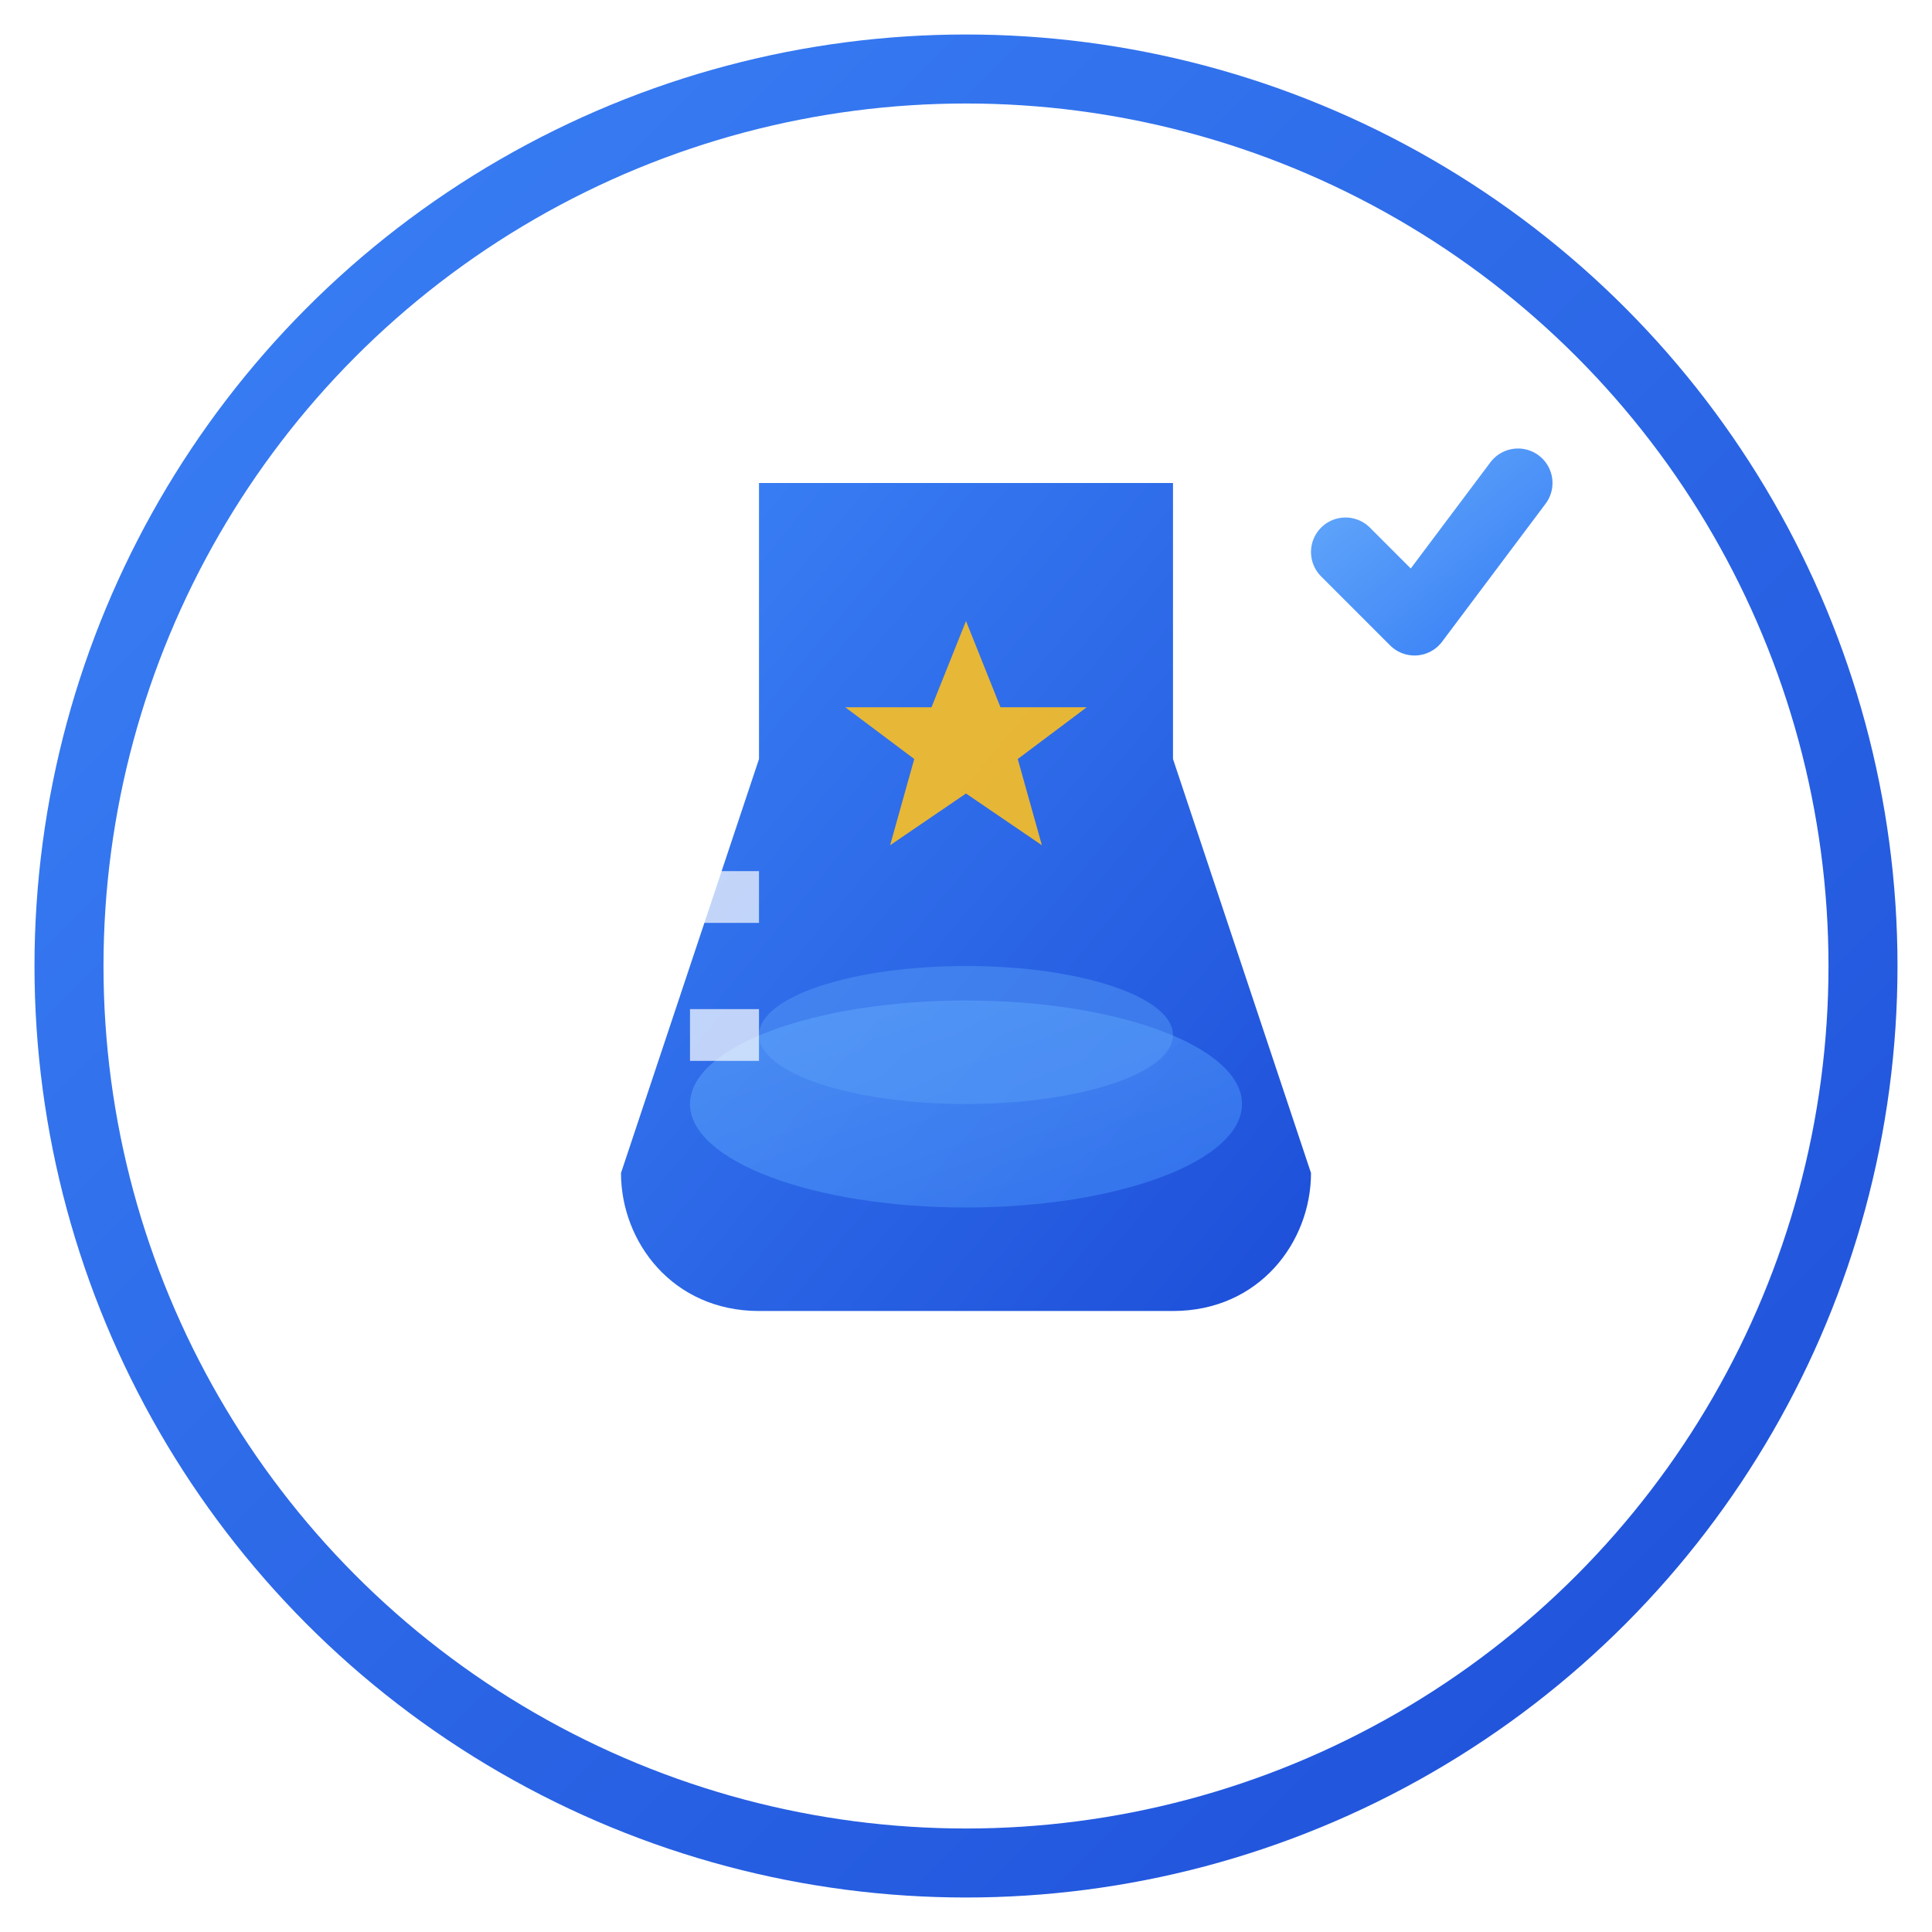
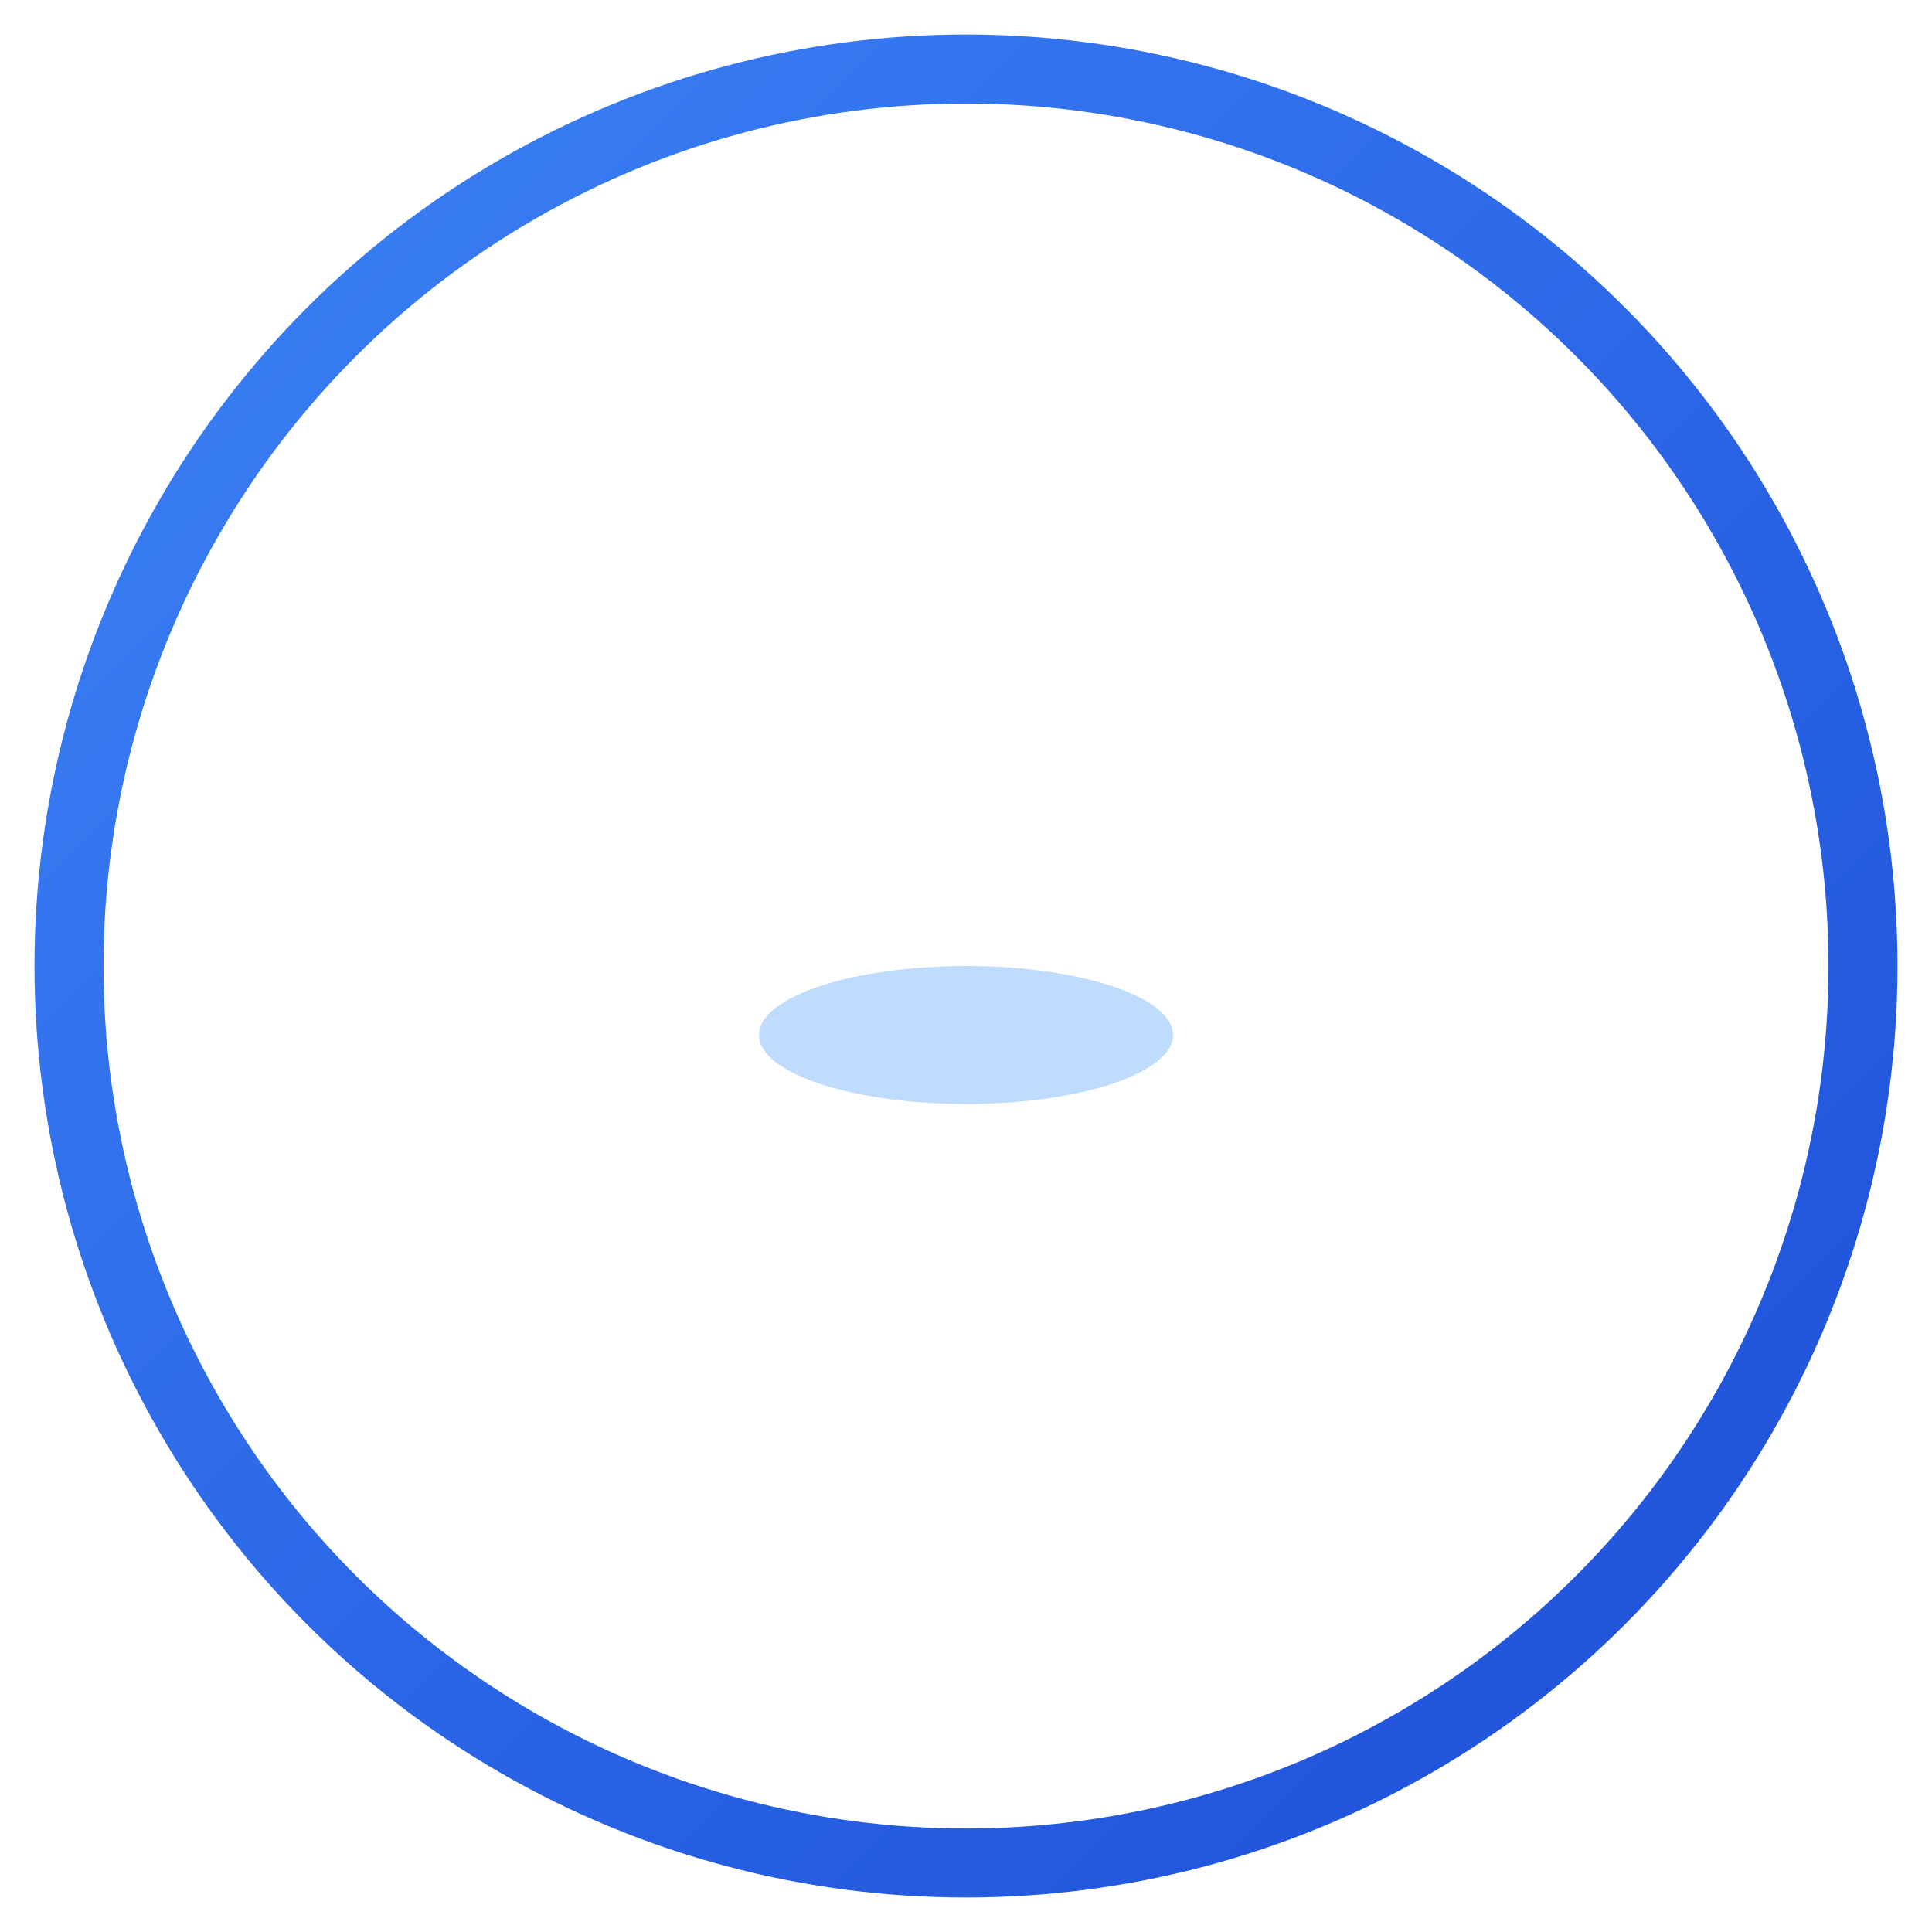
<svg xmlns="http://www.w3.org/2000/svg" width="56" height="56" viewBox="0 0 56 56" fill="none">
  <defs>
    <linearGradient id="primaryGradient" x1="0%" y1="0%" x2="100%" y2="100%">
      <stop offset="0%" style="stop-color:#3b82f6;stop-opacity:1" />
      <stop offset="100%" style="stop-color:#1d4ed8;stop-opacity:1" />
    </linearGradient>
    <linearGradient id="accentGradient" x1="0%" y1="0%" x2="100%" y2="100%">
      <stop offset="0%" style="stop-color:#60a5fa;stop-opacity:1" />
      <stop offset="100%" style="stop-color:#3b82f6;stop-opacity:1" />
    </linearGradient>
    <filter id="glow">
      <feGaussianBlur stdDeviation="2" result="coloredBlur" />
      <feMerge>
        <feMergeNode in="coloredBlur" />
        <feMergeNode in="SourceGraphic" />
      </feMerge>
    </filter>
  </defs>
  <circle cx="28" cy="28" r="26" fill="white" stroke="url(#primaryGradient)" stroke-width="2" />
-   <path d="M 22 14 L 34 14 L 34 22 L 38 34 C 38 36 36.5 38 34 38 L 22 38 C 19.5 38 18 36 18 34 L 22 22 Z" fill="url(#primaryGradient)" filter="url(#glow)" />
-   <ellipse cx="28" cy="32" rx="8" ry="3" fill="url(#accentGradient)" opacity="0.6" />
  <ellipse cx="28" cy="30" rx="6" ry="2" fill="#60a5fa" opacity="0.4" />
  <line x1="20" y1="26" x2="22" y2="26" stroke="white" stroke-width="1.5" opacity="0.7" />
-   <line x1="20" y1="30" x2="22" y2="30" stroke="white" stroke-width="1.5" opacity="0.7" />
-   <path d="M 28 18 L 29 20.5 L 31.5 20.5 L 29.5 22 L 30.2 24.5 L 28 23 L 25.8 24.5 L 26.5 22 L 24.5 20.5 L 27 20.5 Z" fill="#fbbf24" opacity="0.9" />
-   <path d="M 39 16 L 41 18 L 44 14" stroke="url(#accentGradient)" stroke-width="2" stroke-linecap="round" stroke-linejoin="round" />
</svg>